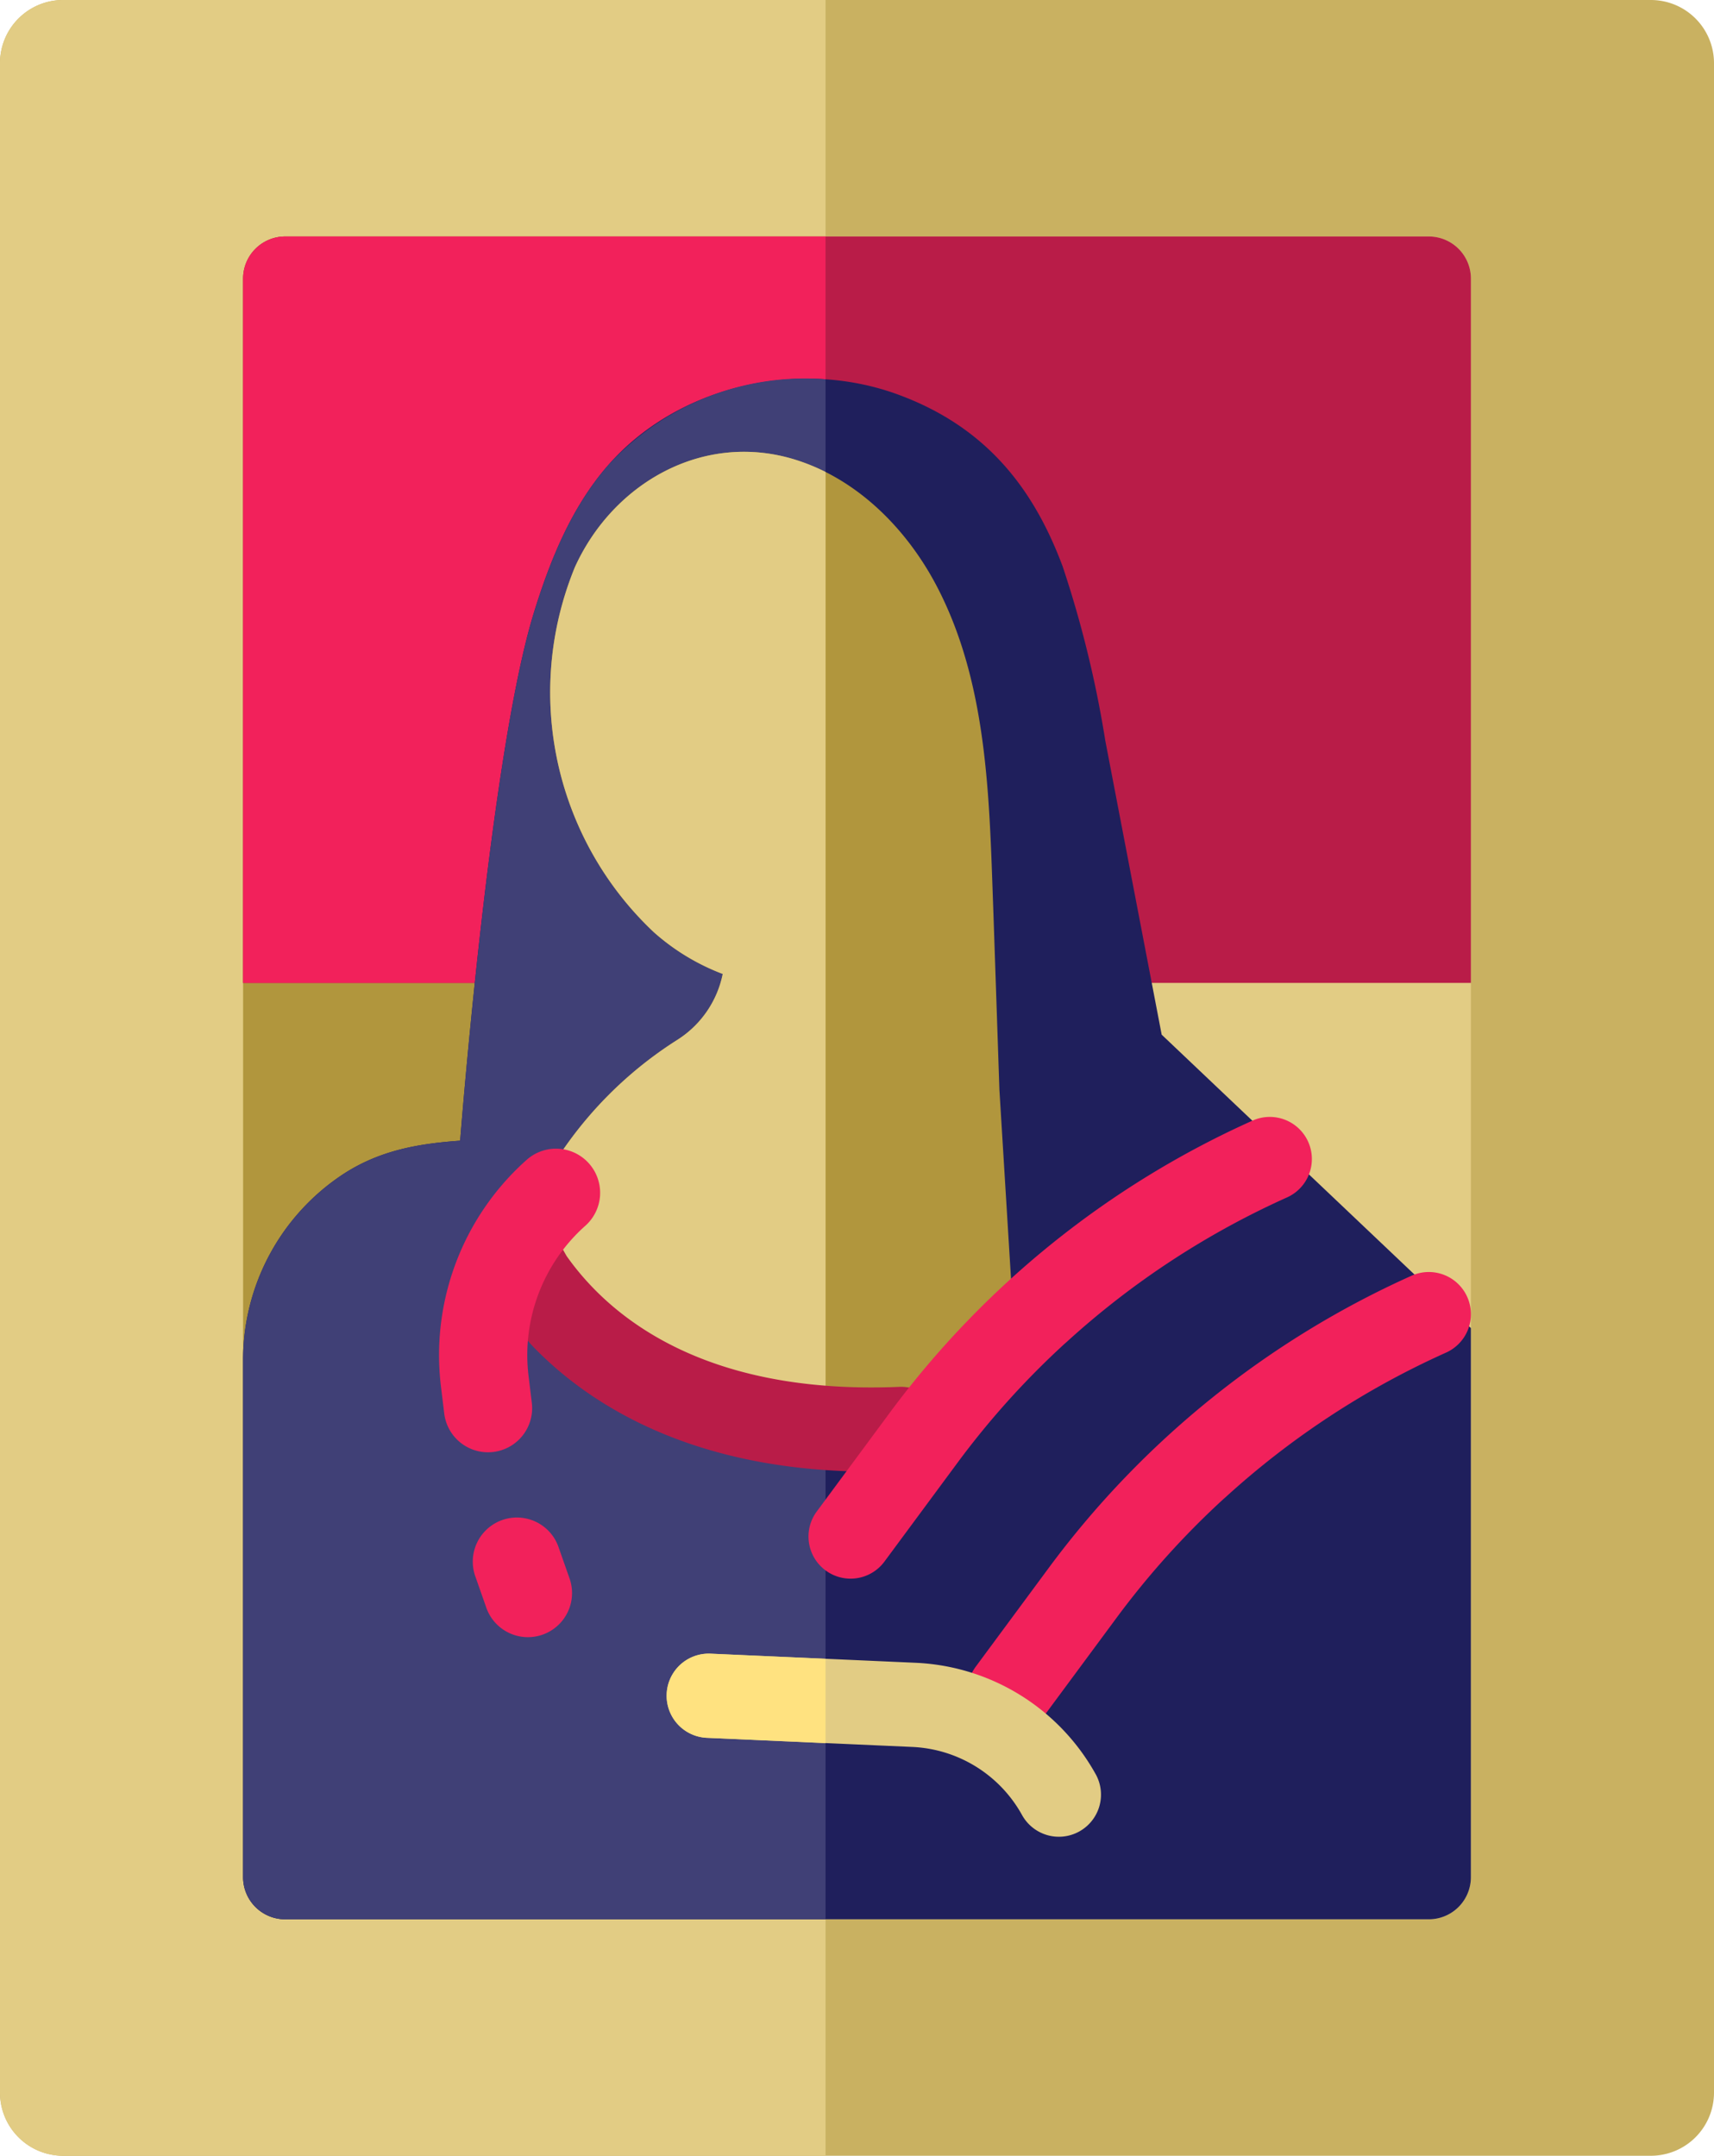
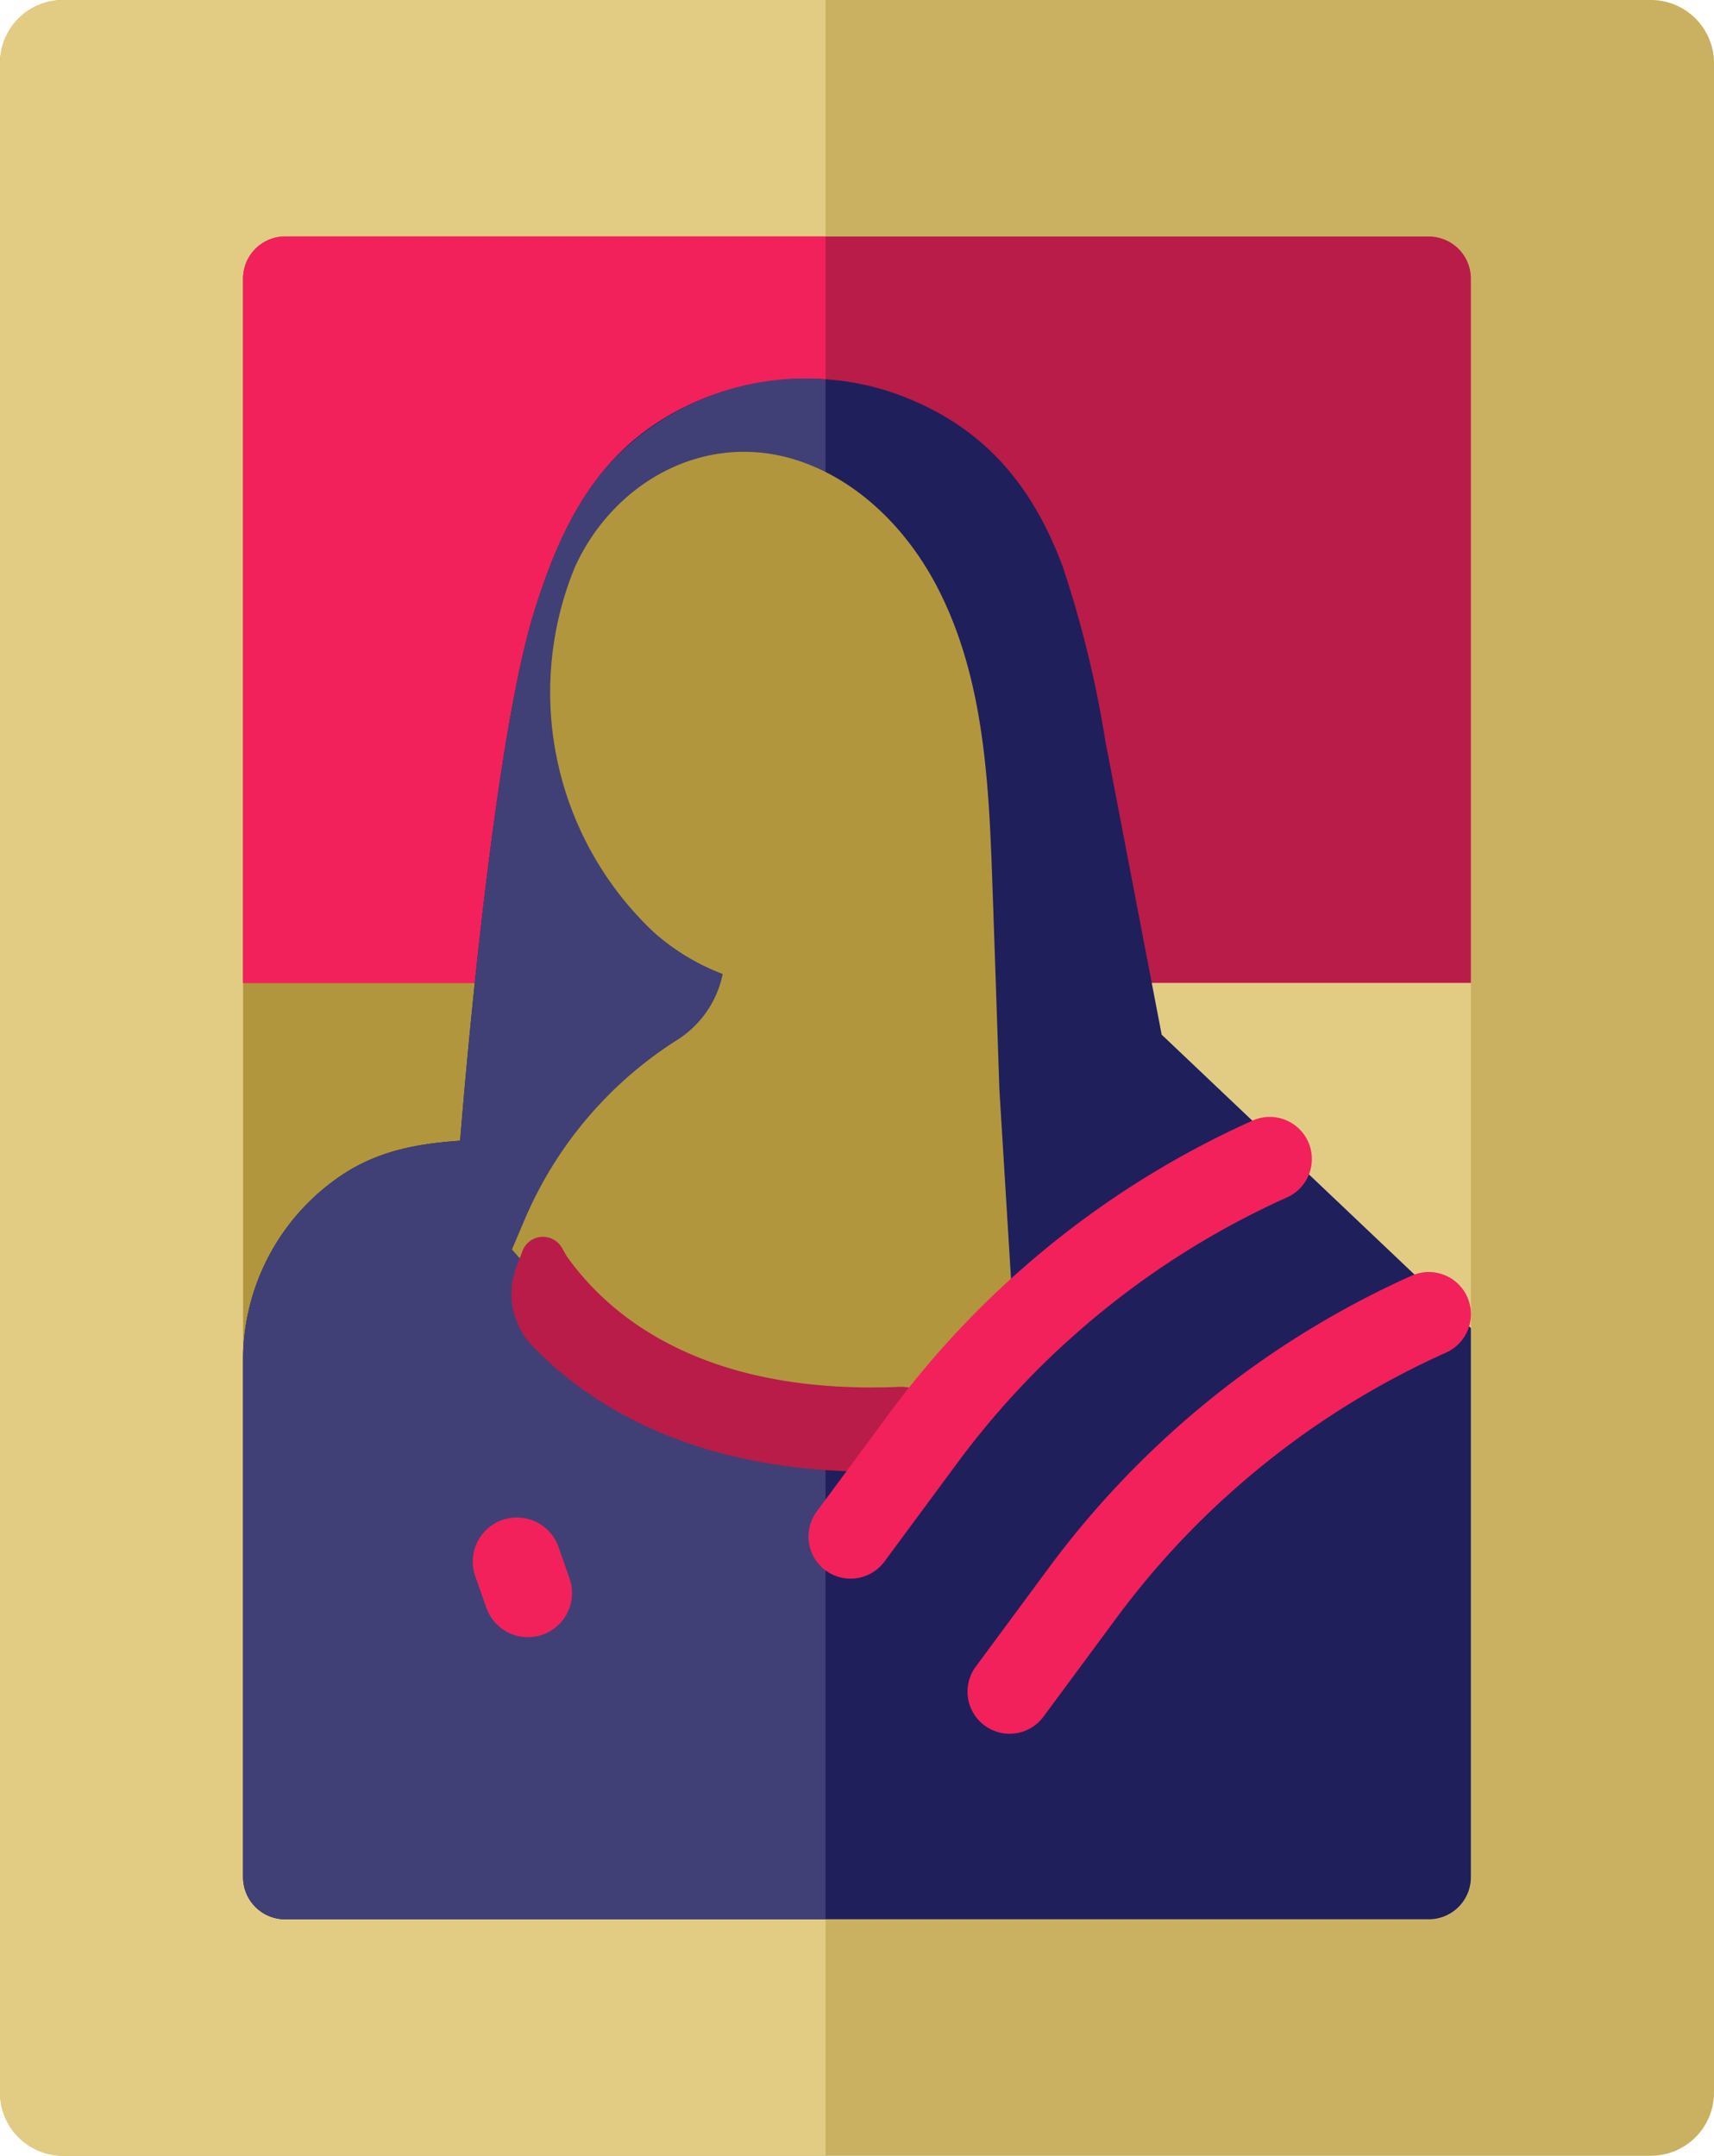
<svg xmlns="http://www.w3.org/2000/svg" id="_007-canvas" data-name="007-canvas" width="135.013" height="169.776" viewBox="0 0 135.013 169.776">
  <path id="Trazado_326" data-name="Trazado 326" d="M182.458,0H57.393a4.974,4.974,0,0,0-4.974,4.974V164.8a4.974,4.974,0,0,0,4.974,4.974H182.458a4.974,4.974,0,0,0,4.974-4.974V4.974A4.974,4.974,0,0,0,182.458,0Z" transform="translate(-52.419)" fill="#c9b161" />
  <path id="Trazado_327" data-name="Trazado 327" d="M117.448,0H57.393a4.974,4.974,0,0,0-4.974,4.974V164.8a4.974,4.974,0,0,0,4.974,4.974h60.055V0Z" transform="translate(-52.419)" fill="#e2cc84" />
  <path id="Trazado_328" data-name="Trazado 328" d="M203.566,56.169H113.482a3.316,3.316,0,0,0-3.316,3.316V185.379a3.316,3.316,0,0,0,3.316,3.316h90.084a3.316,3.316,0,0,0,3.316-3.316V59.485A3.316,3.316,0,0,0,203.566,56.169Z" transform="translate(-91.017 -37.544)" fill="#e2cc84" />
  <path id="Trazado_329" data-name="Trazado 329" d="M156.046,56.169H113.482a3.316,3.316,0,0,0-3.316,3.316V185.379a3.316,3.316,0,0,0,3.316,3.316h42.564Z" transform="translate(-91.017 -37.544)" fill="#b1963d" />
  <path id="Trazado_330" data-name="Trazado 330" d="M206.882,114.953V59.485a3.316,3.316,0,0,0-3.316-3.316H113.482a3.316,3.316,0,0,0-3.316,3.316v55.468Z" transform="translate(-91.017 -37.544)" fill="#b91c48" />
  <path id="Trazado_331" data-name="Trazado 331" d="M156.046,56.169H113.482a3.316,3.316,0,0,0-3.316,3.316v55.468h45.88Z" transform="translate(-91.017 -37.544)" fill="#f2215b" />
  <path id="Trazado_332" data-name="Trazado 332" d="M182.523,141.593h0l-4.441-23.154a85.879,85.879,0,0,0-3.356-13.713h0c-2.217-5.936-5.852-10.943-13-13.555-7.827-2.861-17.37-.683-22.835,5.609-2.854,3.286-4.534,7.423-5.819,11.581-3.459,11.193-5.809,41.582-5.809,41.582-3.186.228-6.306.722-9.26,2.667a17.513,17.513,0,0,0-7.839,14.523v40.812a3.316,3.316,0,0,0,3.316,3.316h90.084a3.316,3.316,0,0,0,3.316-3.316V164.7Z" transform="translate(-91.017 -60.11)" fill="#1f1f5c" />
  <path id="Trazado_333" data-name="Trazado 333" d="M156.046,89.98a21.011,21.011,0,0,0-17.153,6.8c-2.854,3.286-4.534,7.423-5.819,11.581-3.459,11.193-5.809,41.582-5.809,41.582-3.186.228-6.306.722-9.26,2.667a17.513,17.513,0,0,0-7.839,14.523v40.812a3.316,3.316,0,0,0,3.316,3.316h42.564Z" transform="translate(-91.017 -60.11)" fill="#404076" />
  <path id="Trazado_334" data-name="Trazado 334" d="M321.65,304.064a3.315,3.315,0,0,0-4.382-1.671,72.4,72.4,0,0,0-28.561,22.984l-5.752,7.78a3.316,3.316,0,1,0,5.333,3.942l5.752-7.779A65.539,65.539,0,0,1,302.428,320l.227-.2a65.71,65.71,0,0,1,17.324-11.349A3.315,3.315,0,0,0,321.65,304.064Z" transform="translate(-206.076 -201.927)" fill="#f2215b" />
  <path id="Trazado_335" data-name="Trazado 335" d="M212.434,157.547s-.461-13.687-.5-14.693c-.3-8.388-.448-17.333-4.423-24.945-2.365-4.529-6.247-8.44-11.122-9.971-7.228-2.269-14.376,1.789-17.4,8.459a25.947,25.947,0,0,0,6.214,28.735,17.474,17.474,0,0,0,5.434,3.294,8.021,8.021,0,0,1-3.51,5.148l-.07.045a31.211,31.211,0,0,0-11.964,14.023l-1.056,2.485,9.348,10.488,20.748,3.42,9.554-6.093Z" transform="translate(-133.71 -71.723)" fill="#b1963d" />
-   <path id="Trazado_336" data-name="Trazado 336" d="M198.74,108.889a15.729,15.729,0,0,0-2.347-.953c-7.228-2.269-14.376,1.789-17.4,8.459a25.946,25.946,0,0,0,6.214,28.735,17.474,17.474,0,0,0,5.434,3.294,8.021,8.021,0,0,1-3.51,5.148l-.07.045a31.211,31.211,0,0,0-11.964,14.022l-1.056,2.485,9.348,10.488,14.026,2.312,1.327.219V108.889Z" transform="translate(-133.71 -71.722)" fill="#e2cc84" />
  <path id="Trazado_337" data-name="Trazado 337" d="M204.455,305.557c-15.586.65-22.935-5.682-26.2-10.311l-.362-.636a1.723,1.723,0,0,0-3.109.245l-.485,1.287a5.916,5.916,0,0,0,1.265,6.187q.313.326.648.651c4.413,4.3,12.46,9.254,26.089,9.254q1.124,0,2.3-.046a3.394,3.394,0,0,0,3.309-3.247A3.307,3.307,0,0,0,204.455,305.557Z" transform="translate(-133.628 -196.337)" fill="#b91c48" />
  <g id="Grupo_472" data-name="Grupo 472" transform="translate(34.584 90.461)">
-     <path id="Trazado_338" data-name="Trazado 338" d="M168.524,273.972a3.475,3.475,0,0,0-4.905-.288,20.575,20.575,0,0,0-6.755,17.852l.258,2.124a3.475,3.475,0,1,0,6.9-.836l-.258-2.124a13.626,13.626,0,0,1,4.473-11.822A3.474,3.474,0,0,0,168.524,273.972Z" transform="translate(-156.714 -272.806)" fill="#f2215b" />
    <path id="Trazado_339" data-name="Trazado 339" d="M171.414,362.544a3.475,3.475,0,0,0-6.557,2.3l.869,2.473a3.475,3.475,0,1,0,6.557-2.3Z" transform="translate(-162.026 -331.234)" fill="#f2215b" />
  </g>
-   <path id="Trazado_340" data-name="Trazado 340" d="M244.585,402.242a17.084,17.084,0,0,0-14.127-8.784l-16.213-.722a3.316,3.316,0,1,0-.295,6.626l16.213.722a10.412,10.412,0,0,1,8.61,5.354,3.316,3.316,0,1,0,5.811-3.2Z" transform="translate(-158.27 -262.505)" fill="#e2cc84" />
-   <path id="Trazado_341" data-name="Trazado 341" d="M223.3,393.141l-9.055-.4a3.316,3.316,0,1,0-.295,6.626l9.349.416Z" transform="translate(-158.27 -262.506)" fill="#ffe280" />
  <path id="Trazado_342" data-name="Trazado 342" d="M283.872,267.225a3.315,3.315,0,0,0-4.382-1.671,72.4,72.4,0,0,0-28.561,22.984l-5.752,7.78a3.316,3.316,0,1,0,5.333,3.942l5.752-7.779a65.542,65.542,0,0,1,8.388-9.321l.227-.2A65.707,65.707,0,0,1,282.2,271.606,3.315,3.315,0,0,0,283.872,267.225Z" transform="translate(-180.825 -177.303)" fill="#f2215b" />
</svg>